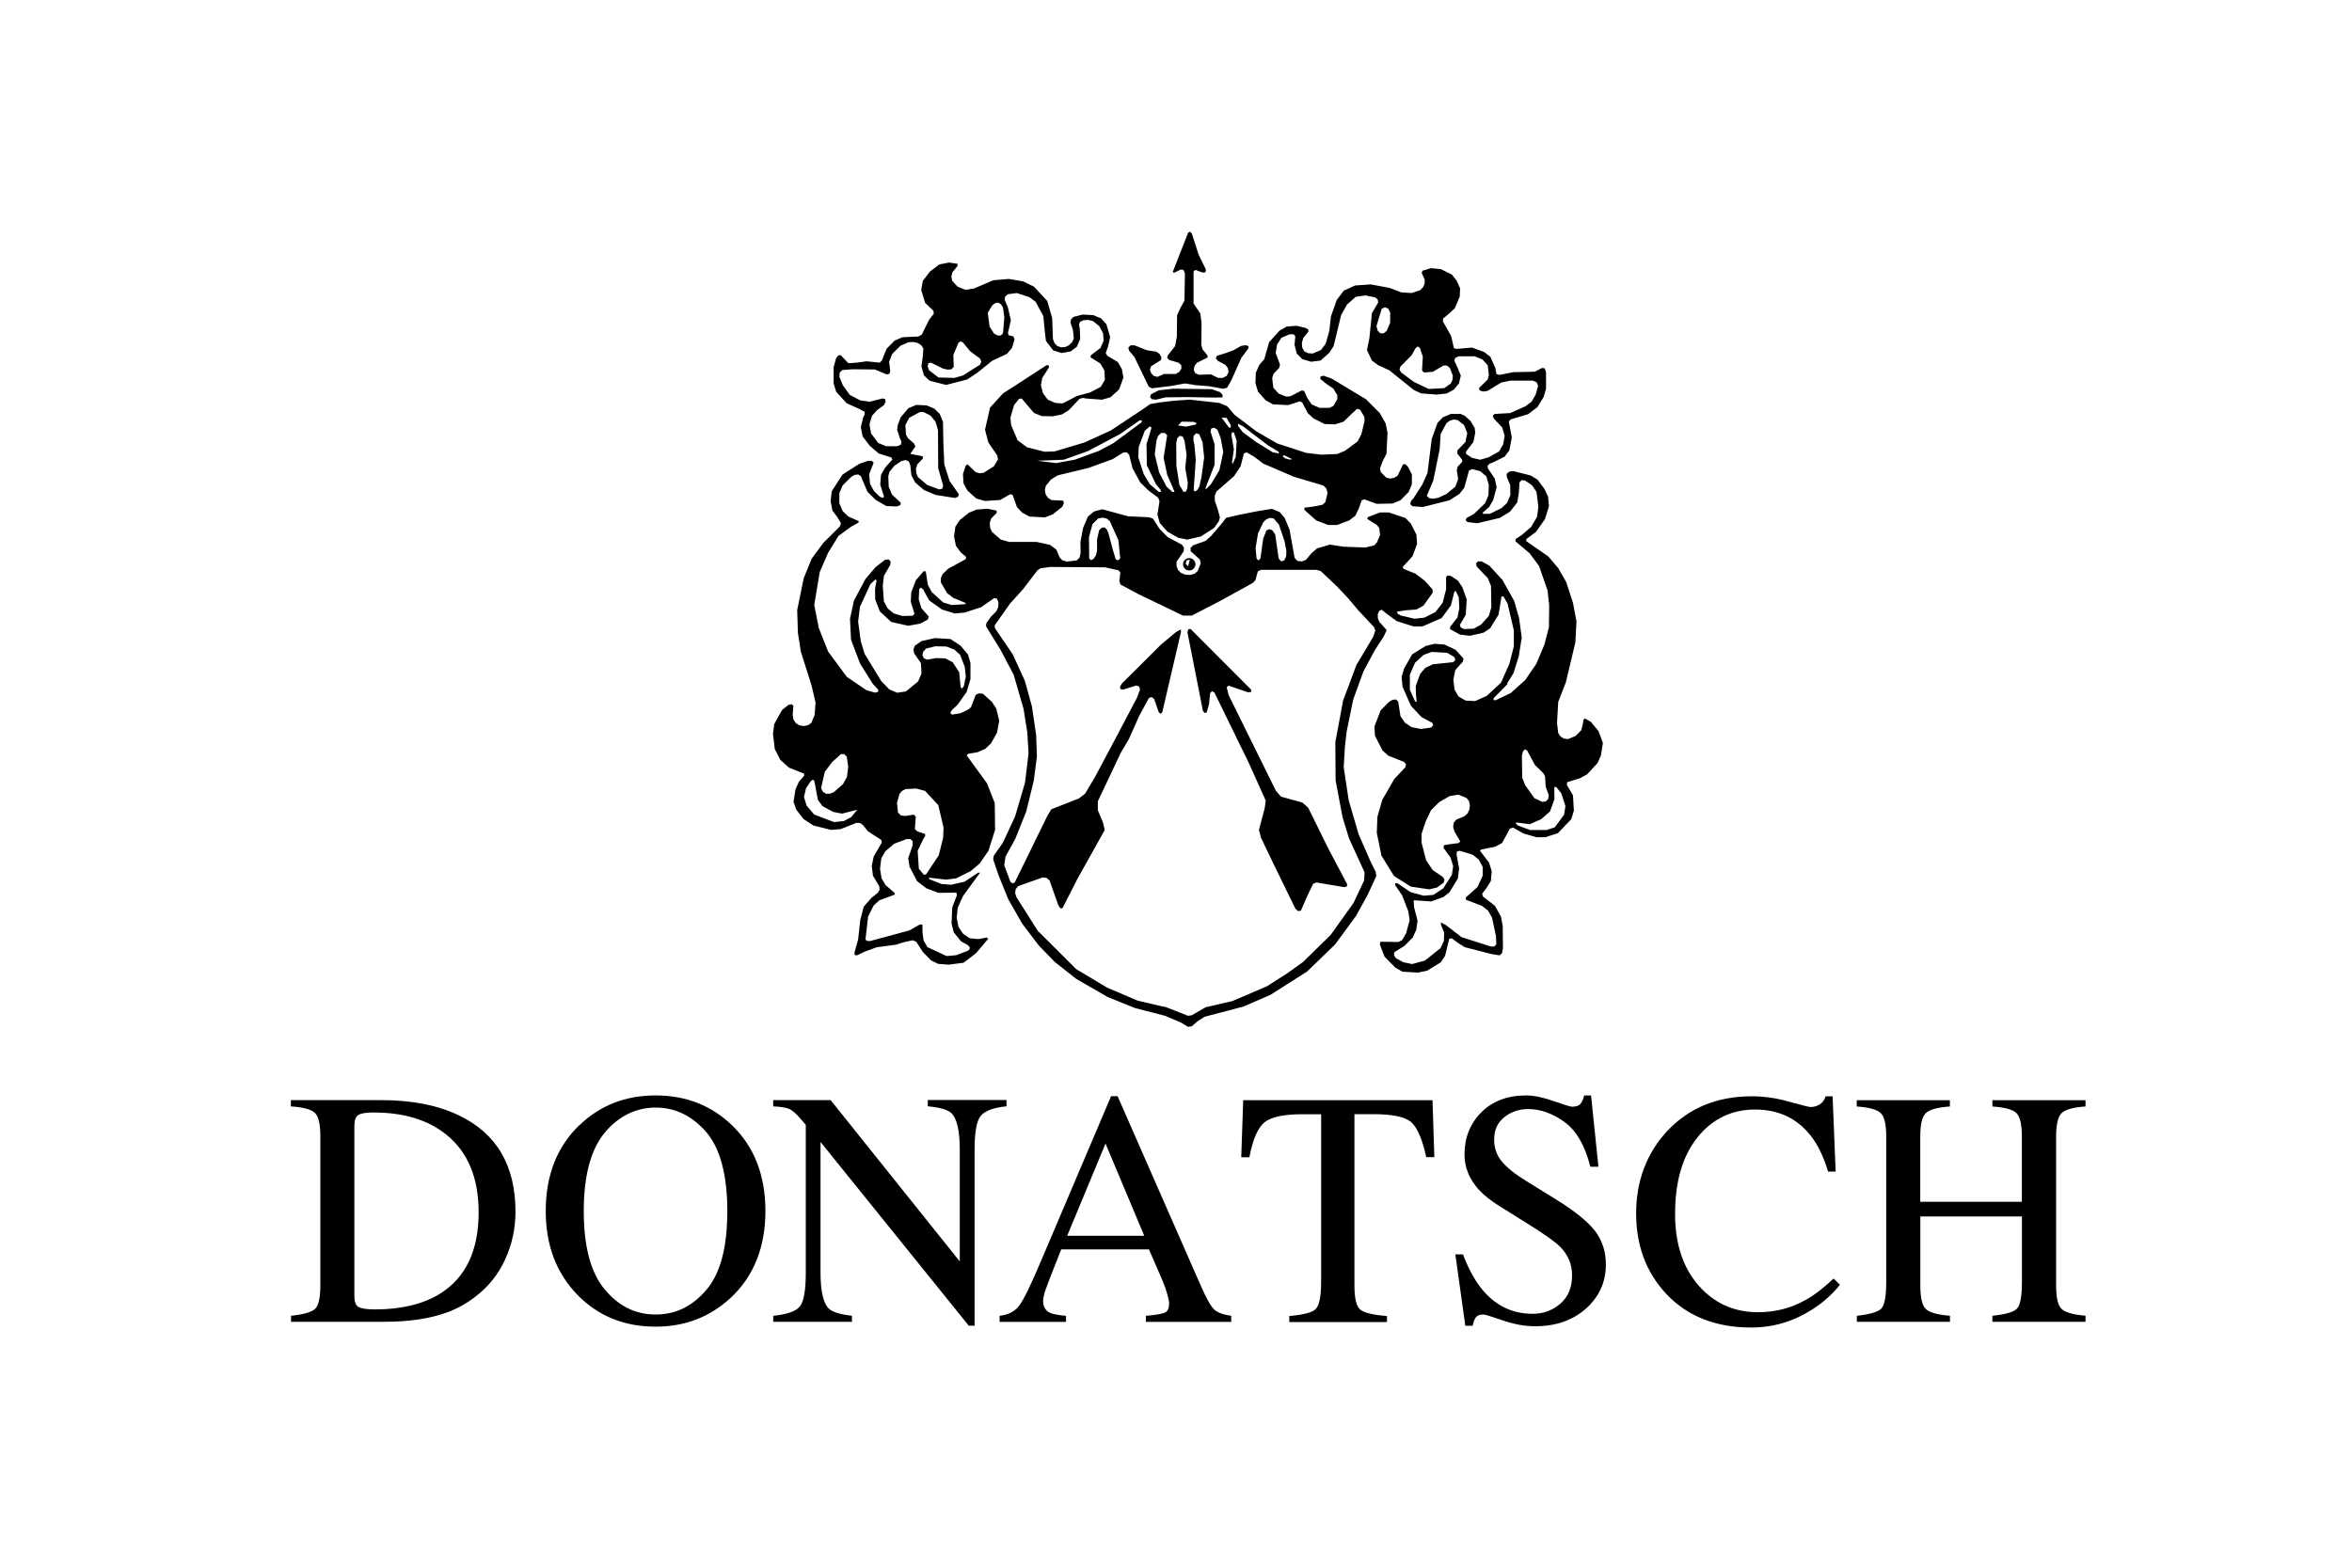
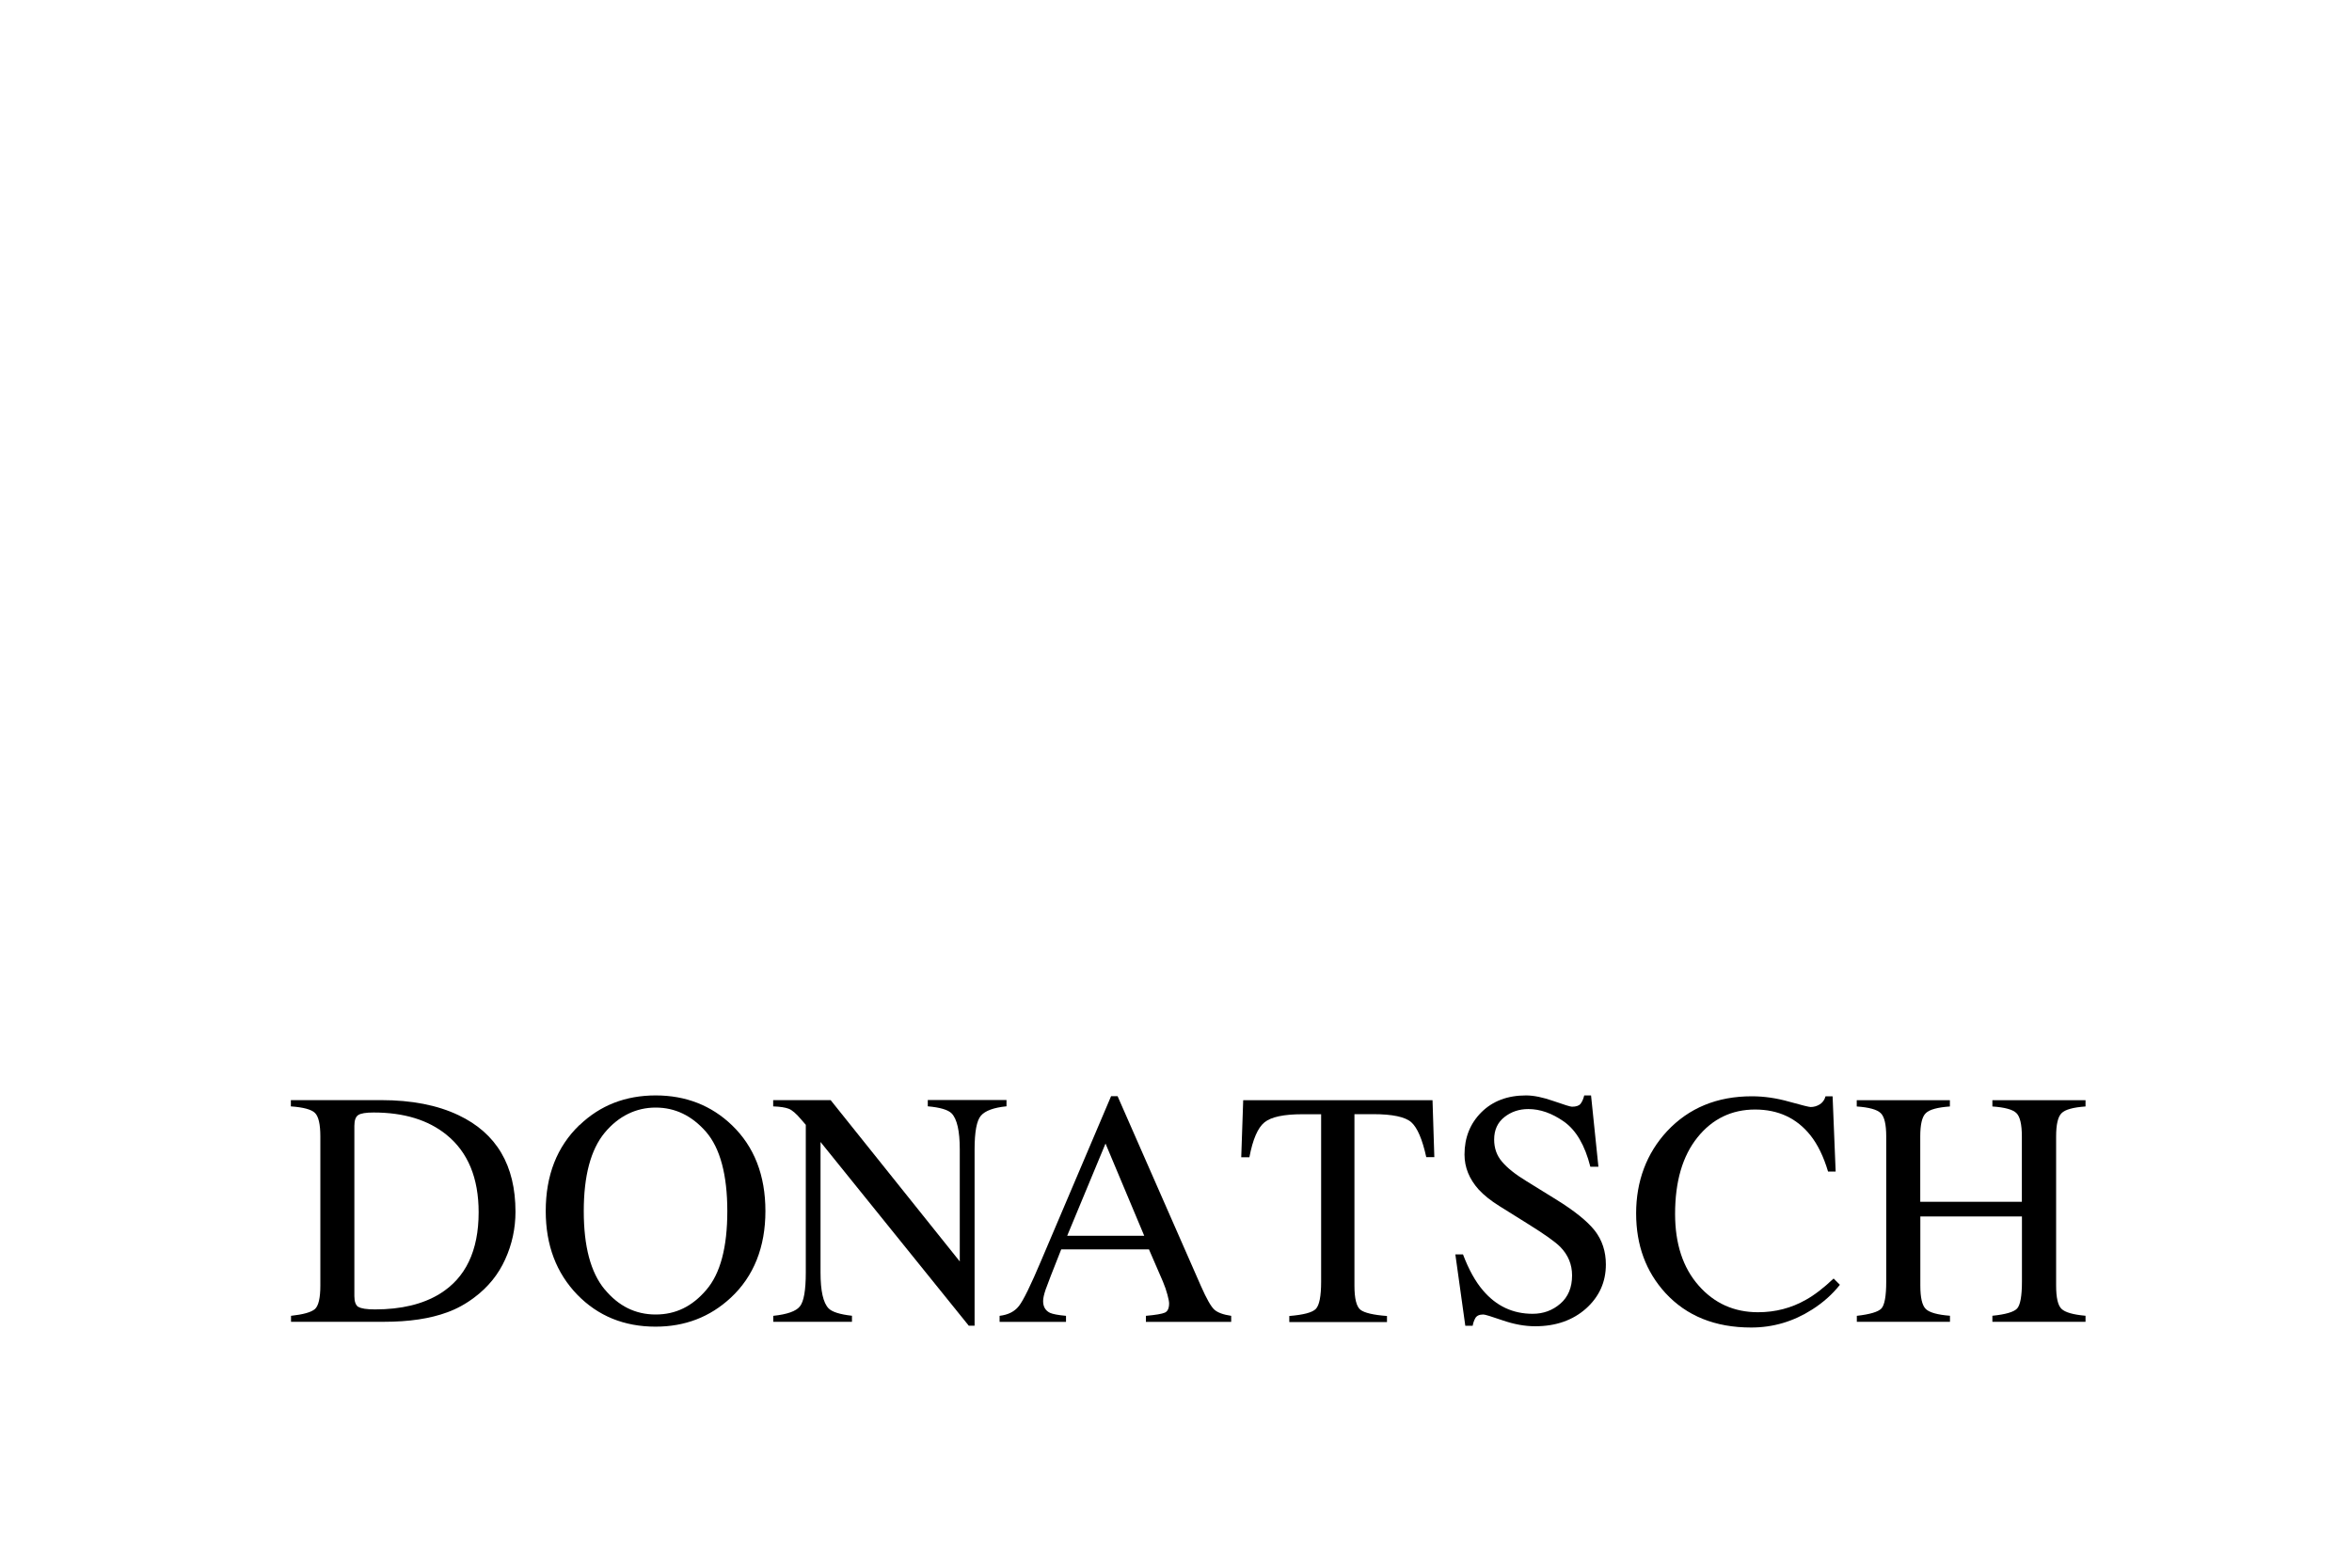
<svg xmlns="http://www.w3.org/2000/svg" id="Ebene_1" data-name="Ebene 1" version="1.1" viewBox="0 0 300 200">
  <defs>
    <style>
      .cls-1 {
        fill: #000;
        fill-rule: evenodd;
        stroke-width: 0px;
      }
    </style>
  </defs>
  <path class="cls-1" d="M37.1,167.87c1.56-.17,2.57-.45,3.05-.85.47-.4.71-1.4.71-3.02v-19.01c0-1.56-.23-2.56-.69-3.01-.45-.44-1.48-.72-3.07-.83v-.8h11.53c3.88,0,7.16.64,9.85,1.92,4.85,2.3,7.27,6.4,7.27,12.32,0,2.13-.44,4.16-1.31,6.07-.86,1.92-2.18,3.55-3.93,4.86-1.11.84-2.27,1.47-3.46,1.9-2.19.81-4.87,1.21-8.05,1.21h-11.88v-.77ZM45.71,166.72c.34.22,1.05.33,2.12.33,3.34,0,6.09-.66,8.25-1.98,3.31-2.03,4.97-5.5,4.97-10.41,0-4.39-1.37-7.68-4.1-9.89-2.33-1.89-5.43-2.84-9.29-2.84-.97,0-1.62.1-1.96.32-.33.21-.5.67-.5,1.38v21.73c0,.7.17,1.15.5,1.38Z" />
  <path class="cls-1" d="M73.93,143.53c2.62-2.52,5.87-3.78,9.7-3.78s7.1,1.27,9.73,3.8c2.85,2.74,4.27,6.4,4.27,10.96s-1.47,8.32-4.43,11.06c-2.64,2.45-5.83,3.68-9.58,3.68-4.01,0-7.34-1.36-9.98-4.07-2.68-2.77-4.03-6.33-4.03-10.67,0-4.57,1.43-8.22,4.3-10.98ZM77.12,164.48c1.77,2.15,3.94,3.22,6.51,3.22s4.67-1.04,6.46-3.14c1.8-2.09,2.68-5.45,2.68-10.05s-.91-8.03-2.71-10.11c-1.81-2.07-3.95-3.1-6.43-3.1s-4.73,1.07-6.51,3.22c-1.77,2.15-2.66,5.48-2.66,9.99s.88,7.81,2.65,9.97Z" />
  <path class="cls-1" d="M98.63,167.87c1.77-.19,2.9-.58,3.4-1.21.5-.62.75-2.05.75-4.31v-18.85l-.59-.68c-.62-.74-1.15-1.2-1.59-1.37-.44-.17-1.1-.27-1.98-.3v-.8h7.33l16.47,20.58v-14.3c0-2.35-.35-3.88-1.04-4.59-.46-.46-1.47-.76-3.04-.9v-.8h10.04v.8c-1.62.16-2.71.56-3.26,1.19-.54.62-.81,2.06-.81,4.3v22.5h-.74l-18.91-23.44v16.66c0,2.34.34,3.86,1.03,4.57.44.45,1.44.77,2.98.94v.77h-10.04v-.77Z" />
  <path class="cls-1" d="M127.5,168.64v-.77c1.1-.13,1.92-.55,2.47-1.26.56-.71,1.5-2.63,2.83-5.78l8.92-20.98h.83l10.64,24.24c.71,1.61,1.28,2.61,1.7,2.99.43.38,1.14.64,2.15.79v.77h-10.88v-.77c1.25-.11,2.06-.25,2.42-.41.36-.16.54-.56.54-1.18,0-.21-.07-.58-.21-1.1-.14-.53-.33-1.09-.58-1.68l-1.78-4.11h-11.19c-1.11,2.8-1.78,4.51-1.99,5.13-.21.62-.32,1.11-.32,1.47,0,.72.3,1.22.88,1.5.36.16,1.04.29,2.04.38v.77h-8.47ZM145.95,157.66l-4.94-11.77-4.89,11.77h9.83Z" />
  <path class="cls-1" d="M158.57,140.36h24.15l.23,7.26h-1.03c-.5-2.28-1.14-3.76-1.91-4.45-.77-.68-2.39-1.03-4.87-1.03h-2.38v21.88c0,1.66.26,2.68.77,3.08.51.39,1.64.66,3.38.79v.77h-12.46v-.77c1.81-.15,2.93-.44,3.38-.9.45-.46.68-1.62.68-3.47v-21.37h-2.39c-2.36,0-3.98.34-4.83,1.03-.85.68-1.5,2.17-1.93,4.46h-1.04l.25-7.26Z" />
  <path class="cls-1" d="M186.61,160.04c.73,1.92,1.57,3.45,2.55,4.59,1.69,1.99,3.8,2.98,6.33,2.98,1.36,0,2.54-.43,3.53-1.29,1-.86,1.5-2.07,1.5-3.61,0-1.39-.5-2.61-1.5-3.63-.65-.66-2.03-1.63-4.13-2.94l-3.65-2.28c-1.1-.69-1.98-1.39-2.63-2.1-1.21-1.35-1.81-2.84-1.81-4.47,0-2.15.71-3.95,2.15-5.39,1.44-1.43,3.33-2.15,5.7-2.15.97,0,2.15.24,3.51.72,1.37.48,2.15.72,2.35.72.52,0,.89-.12,1.09-.37.2-.26.36-.61.47-1.07h.87l.94,9.1h-1.03c-.69-2.74-1.81-4.65-3.34-5.74-1.54-1.09-3.06-1.62-4.57-1.62-1.17,0-2.19.34-3.06,1.03-.86.68-1.3,1.64-1.3,2.86,0,1.1.33,2.04,1,2.82.67.8,1.7,1.62,3.11,2.48l3.75,2.32c2.35,1.45,4.01,2.78,4.97,3.99.95,1.22,1.42,2.67,1.42,4.33,0,2.24-.85,4.11-2.53,5.62-1.69,1.5-3.86,2.26-6.48,2.26-1.33,0-2.7-.25-4.15-.75-1.44-.5-2.27-.75-2.47-.75-.5,0-.84.15-1.02.46-.17.31-.28.63-.34.98h-.94l-1.27-9.11h.98Z" />
  <path class="cls-1" d="M228.21,140.55c1.62.45,2.54.68,2.74.68.4,0,.79-.11,1.15-.33.36-.22.62-.56.75-1.04h.9l.39,9.6h-.97c-.57-1.91-1.32-3.45-2.24-4.61-1.75-2.2-4.11-3.3-7.07-3.3s-5.44,1.18-7.34,3.55c-1.91,2.37-2.86,5.63-2.86,9.77,0,3.81,1,6.86,3,9.13,1.99,2.27,4.52,3.41,7.58,3.41,2.21,0,4.25-.53,6.11-1.59,1.08-.6,2.25-1.5,3.53-2.71l.8.8c-.95,1.2-2.12,2.25-3.53,3.15-2.39,1.53-4.98,2.3-7.78,2.3-4.6,0-8.24-1.47-10.94-4.4-2.49-2.72-3.74-6.1-3.74-10.17s1.32-7.65,3.95-10.48c2.77-2.96,6.37-4.45,10.81-4.45,1.55,0,3.14.23,4.76.69Z" />
  <path class="cls-1" d="M236.83,167.87c1.68-.19,2.72-.5,3.14-.93.41-.44.62-1.58.62-3.44v-18.51c0-1.53-.23-2.53-.7-2.98-.47-.46-1.49-.74-3.06-.85v-.8h11.88v.8c-1.57.11-2.6.39-3.07.85-.48.45-.71,1.45-.71,2.98v8.33h12.96v-8.33c0-1.53-.23-2.53-.69-2.98-.46-.46-1.48-.74-3.07-.85v-.8h11.88v.8c-1.57.11-2.59.39-3.05.85-.47.45-.7,1.45-.7,2.98v19.01c0,1.56.23,2.56.7,2.99.46.44,1.48.73,3.05.87v.77h-11.88v-.77c1.68-.17,2.74-.48,3.15-.92.41-.44.62-1.59.62-3.45v-8.3h-12.96v8.81c0,1.56.23,2.56.71,3.01.47.44,1.5.73,3.07.85v.77h-11.88v-.77Z" />
-   <path class="cls-1" d="M151.69,71.2c.44,0,.79.36.79.79s-.35.79-.79.79-.79-.35-.79-.79.35-.79.79-.79ZM176.24,39.38l-.67,2.23.15.57.34.34h.43l.38-.3.45-1.05v-1.31s-.26-.49-.26-.49l-.4-.17-.4.17ZM125.99,39.9l.23,1.76.57.89.44.24.41.02.29-.29.17-2.01-.17-1.28-.27-.43-.36-.2-.38.08-.37.29-.55.93ZM118.48,47.22l1.23.94,2.03.05,1.09-.31,2.17-1.38.17-.39-.17-.39-1.24-.92-.96-1.15-.28-.12-.28.2-.64,1.55.05,1.5-.3.32-.53.03-.59-.15-1.46-.73-.35.06-.1.39.17.49ZM152.3,49.12l1.96.16,1.78.32.48-.14.52-.91,1.3-2.9.91-1.22v-.28l-.38-.11-.57.09-.94.54-1.03.38-1.12.35-.13.33.27.31.97.52.31.42.07.51-.23.46-.5.26h-.6s-.93-.45-.93-.45l-1.53.05-.46-.21-.19-.42.1-.48.31-.42,1.35-.66v-.27s-.63-.78-.63-.78l-.16-.56.03-2.82-.17-1.22-.85-1.25v-4.08s.23-.21.23-.21l.92.34.36-.03.07-.34-.93-1.91-.87-2.7-.24-.25-.24.17-1.95,4.97.16.13.84-.42.37.04.18.45-.06,3.48-.5.9-.44.96-.03,2.76-.23,1.18-.93,1.19-.07.34.29.25,1.15.33.35.31.02.44-.27.42-.45.27h-1.49s-.85.37-.85.37l-.45-.11-.35-.36-.15-.45.14-.43,1.26-.79.07-.32-.21-.43-.43-.32-1.23-.19-1.56-.62h-.52s-.28.29-.28.29l.1.39.68.81,1.83,3.79.41.2,2.43-.3,1.78-.32,1.15.18ZM180.33,48.72l1.91.9,1.97-.1.84-.59.22-.47.04-.54-.4-1.01-.37-.28h-.42l-1.36.8-1.14.09-.24-.25.1-1.77-.37-1.12-.28-.18-.27.21-.52.93-1.42,1.43-.11.38.2.36,1.63,1.21ZM147.8,49.8l-.99.5-.13.37.27.27.53.04,1.21-.29,2.77-.03,3.51.06.95-.02.03-.3-.3-.36-1.09-.39-4.87-.06-1.9.2ZM150.24,54.28l1.07.15,1.24-.28.06-.19-.39-.14-1.5-.03-.47.5ZM156.75,54.52l.22.05.03-.31-.54-.95-.65-.04.93,1.25ZM160.14,56.34l2.2,1.36.79.15-.04-.22-1.34-.8-3.22-2.46-.62-.31v.27l.61.81,1.63,1.2ZM163.61,58.23l.31.24.54.16.37-.05-1.07-.51-.16.16ZM132.28,58.78l2.43.3,2.37-.43,3.07-1.12,1.83-.97,3.64-2.69.03-.25h-.28l-2.49,1.75-4.11,2.18-3.09,1.1-3.4.13ZM157.07,55.51l.31,1.84-.24,1.7.1.11.38-.87.12-2.04-.35-1.07-.23-.05-.11.38ZM117.11,60.89l1.14.97,1.56.58.38-.1.11-.38-.63-2.21-.03-4.87-.31-1.08-.64-.78-.89-.45h-.48l-1.35.73-.49.94.08,1.21.26.46.77.68.16.38-.65.93,1.59.31.03.28-.71.75-.18.54.05.6.22.52ZM154.9,59.35l-1.15,2.94.1.1.62-.63,1.06-1.77.5-2.32-.33-1.78-.41-1.06-.41-.26-.37.09-.11.39.52,1.63v2.67ZM145.87,60.46l.79,1.31,1.15.99h.27l-.03-.24-.63-.79-1.14-2.38-.04-2.73.36-1.09.27-.97-.19-.18-.66.57-.78,2.09-.05,1.3.69,2.13ZM147.83,60.24l.97,1.85.74.67h.27l-.26-.66-.67-1.51-.46-2.18.45-2.89-.28-.28h-.48s-.39.37-.39.37l-.2.53-.23,1.83.55,2.27ZM150.05,59.42l.38,2.45.53.88.31-.03.19-.48.04-.7-.32-1.86.17-1.63-.26-1.83-.23-.51-.38-.12-.32.32-.13.63.02,2.87ZM152.25,55.58l-.04.55.14.6.17,1.97-.27,3.84.17.17.3-.2.27-.47.26-1.19.34-2.48-.2-1.93-.43-1.05-.39-.11-.31.31ZM182.79,61.36l-.8,1.9.3.3.57.06.61-.12,1-.46,1.16-.95.36-.97-.17-1.07.09-.48.6-.66-.03-.28-.59-.76v-.41s1.03-1.07,1.03-1.07l.23-1.14-.41-1.03-.8-.62-.51-.08-.51.15-.42.31-.74,1.38-.13,1.97-.83,4.05ZM141.39,68.05l.6,2.25.33,1.08.32.1.25-.25-.24-2.32-1.09-2.42-.39-.33-.53-.12-.56.1-.73.73-.45,1.64.03,2.73.23.23.33-.17.29-.45.15-.6v-1.42s.26-1.17.26-1.17l.34-.33.36-.05.29.28.21.5ZM162.64,68.12l.46,3.15.32.35.39-.13.24-.52.03-.69-.24-1.25-.71-2.1-.66-.78-.49-.08-.47.19-.38.37-.67,1.43-.31,1.84.13,1.36.25.25.24-.26.35-2.53.41-1.05.38-.17.4.17.29.44ZM151.34,71.51l-.11.42.31.31.23-.85-.42.11ZM121.51,84.48l.83,1.26.19,1.93.17.17.23-.27.26-1.24-.14-1.28-.59-1.51-.73-.67-1.02-.39-1.4-.03-1.17.28-.36.38-.13.45.17.41.43.19,1.14-.2,1.19.03.93.5ZM192.27,87.28l-1.75,1.79-.03.24.3.02,1.91-.92,1.84-1.65,1.42-2.07,1.03-2.46.58-2.22.03-2.8-.21-1.89-1.08-3.11-1.19-1.61-1.84-1.56.05-.27.81-.55,1.14-.98.78-1.32.16-1.28-.24-1.89-.57-.84-.87-.6-.45-.06-.28.29-.08,1.34-.2,1.21-.92,1.18-1.3.8-2.87.68-1.25-.14-.26-.26.15-.28.92-.5,1.43-1.38.42-1,.05-1.32-.32-1.1-.77-.66-1.04-.26-.39.17-.61,2.2-.61.79-1.28.82-3.4.85-1.34-.1-.28-.28.12-.38.34-.39,1.11-1.74.65-1.45.54-4.35.74-2.05.69-.71,1.01-.42h1.26l.51.23.73.66.54.89.07.62-.24,1.19-.92,1.19-.03.3.77.52,1.05.24,1.06-.3,1.35-.75.52-.92.19-1.07-.3-1.06-1.07-1.14-.15-.36.24-.24,1.98-.11,1.94-.86.8-.6.52-.91.31-1.1-.18-.45-.5-.22h-2.84l-1.16.23-1.79,1.09-.59.07-.43-.16-.03-.3,1.09-1.07.15-.58-.15-1.24-.67-.74-1-.4h-2.04l-.44.21-.11.35.42.9.41,1-.24,1-.65.79-.91.49-1.28.14-1.98-.15-.95-.45-3.1-2.49-1.43-.66-.8-.59-.63-1.34.31-1.52.32-3.19.79-1.33-.03-.38-.34-.3-1.24-.25-1.25.18-1.11.99-.75,1.35-.95,3.94-.55.85-1.12,1-1.21.15-1.12-.33-.7-.71-.29-1.11.1-1.11-.22-.24h-.51l-1.04.44-.56.87-.17,1.07.55,1.49-.12.43-.7.73-.18.55.15,1.24.68.75.99.38.52-.05,1.42-.73.32.05.38.87.58.86,1,.43h1.28l.49-.24.5-.88v-.49s-.52-.86-.52-.86l-.87-.58-.78-.64.03-.31.38-.1,1.04.37,4.38,2.64,1.75,1.75.76,1.34.23,1.17-.13,2.68-.48.94-.35.94.1.47.72.72.49.1.49-.09.44-.26.69-1.44.29-.05.33.31.52,1v1.26s-.42,1-.42,1l-1.05,1.05-.99.41-2.03.04-1.56-.57-.35.1-.35,1.01-.45.96-.78.61-1.56.59h-1.12l-1.55-.59-1.5-1.34v-.28s1.13-.14,1.13-.14l1.2-.24.36-.36.26-1.14-.15-.56-.36-.38-3.77-1.12-3.91-1.68-1.21-.91-.89-.52-.37.11-.43,1.66-.84,1.26-2.25,1.97-.2.52v.64s.38,1.11.38,1.11l.27,1-.13.51-.59.84-1.7,1.1-1.72.4-1.17-.23-1.35-.76-1-1.11-.31-1.08.27-1.71-.17-.45-1.22-.91-1.06-1.03-.99-1.81-.43-1.72-.31-.32-.45.03-1.35.84-3.08,1.12-3.94.95-.86.54-.65.8-.11.54.1.55.3.45.45.27,1.49.07.08.33-.2.45-1.21.97-1.02.39-1.96-.11-.92-.49-.68-.72-.54-1.54-.31-.1-1.29.74-1.96.12-1.09-.32-1.11-.99-.51-.92-.07-1.21.35-1.07.24-.16,1,.98.51.16.53-.06,1.31-.83.52-.87-.07-.48-1.15-1.69-.43-1.62.64-2.82,1.67-1.83,1.7-1.09,3.84-2.5.3.03v.27l-.85,1.33-.17.95.26.99.61.82.98.43.93.06,1.81-.95,1.66-.44,1.38-.72.53-.9-.06-1.2-.54-.9-1.23-.77.05-.27,1.21-.92.41-.94-.07-.94-.49-.91-.8-.65-.59-.14-.62.03-.44.21-.13.37.1.52.05,1.28-.42,1-.8.61-1.17.2-1.07-.35-.91-1.2-.15-1.25-.18-1.91-.98-1.82-.8-.6-1.61-.52-1.14.15-.35.31-.05.41.41.98.38,1.61-.37,1.62.07.29.62.16.15.36-.31,1.08-.65.78-1.9.89-1.93,1.56-1.27.83-2.67.69-2.12-.54-.71-.69-.32-1.11.17-1.25.08-1.05-.27-.42-.45-.29-.58-.13-.62.04-1,.44-1.06,1.05-.39,1,.14,1.14-.09.38-.36.09-1.51-.63-2.81-.03-1.34.1-.34.34-.03.53.43,1.06.88,1.23,1.34.71,1.22.17,1.61-.41.35.07.07.34-.22.44-.87.63-.66.73-.32,1.09.21,1.16.9,1.21,1.01.42h1.42l.46-.19.09-.36-.2-.47-.36-1.07.07-.58.39-1.03.97-1.14,1-.43,1.32.06,1,.41.7.7.4,1,.05,2.74.12,2.67.67,2.12,1.17,1.67-.08.35-.42.15-2.45-.39-1.48-.62-1.13-.97-.48-.92-.14-1.28-.2-.5-.42-.16-.52.14-.89.59-.63.78-.15.58.06,1.32.42,1,1.11,1.03-.03.3-.46.19-1.36-.06-1.34-.78-1.06-1.04-.83-1.99-.35-.22-.45.06-.45.26-1.07,1.07-.43,1v1.28l.42,1,.72.69,1.35.6-.07.2-.9.5-1.63,1.18-1.33,2.17-1.06,2.44-.7,4.2.58,2.94,1.19,3.01,2.38,3.22,2.51,1.71,1.11.31.38-.11v-.28s-.68-.73-.68-.73l-1.63-2.6-1.15-3.04-.13-2.67.5-2.31,1.46-2.74,1.28-1.52,1.23-.95.45-.05.26.26-.05.45-.8,1.38-.15,1.27.14,1.99.49.91.77.63,1.12.33,1.28-.03.25-.25-.48-1.54.06-1.2.59-1.54.99-1.15.27.02.27,1.71.49.92,1.46,1.33,1.1.33,1.81-.12-.1-.17-1.52-.62-.78-.61-.8-1.35v-.55l.2-.5.73-.71,2.25-1.23.04-.28-.69-.58-.61-.83-.24-1.2.17-1.25.56-.84,1.16-.93.99-.41,1.39-.1,1.15.23.02.29-.71.74-.18.55.05.6.22.52,1.13.99,1.08.31h3.5l1.72.38.8.6.41.99.35.37.58.17,1.26-.15.36-.36.13-.58-.02-1.41.33-1.77.62-1.47.78-.65,1.06-.29,3.28.9,2.67.12.52.18.81,1.28,1.04,1.06,1.85.99.25.39-.04.45-.9,1.31-.02.56.2.51.38.37.52.22.61.05.57-.15.41-.33.4-1-.1-.49-1.16-1.05-.04-.43.32-.33,1.6-.57.73-.66,1.29-1.5.61-.79,1.7-.39,2.33-.46,1.81-.29,1,.42.64.77.61,1.49.64,3.58.36.38.56.07.53-.21.66-.79.74-.66,1.64-.49,1.78.27,2.75.1,1.13-.27.35-.37.4-.97-.11-.89-.31-.38-1.23-.77.1-.23,1.54-.59h1.13l2.12.71.69.71.71,1.42.08,1.18-.58,1.56-1.27,1.4.17.23,1.49.61,1.19.91.98,1.1v.42l-1.16,1.63-.9.5-1.33.1-1.13.17.03.24.4.25,1.8.42,1.26-.15,1.4-.71.91-1.18.44-1.7v-1.56s.18-.22.18-.22l.43.06.89.59.57.84.56,1.56-.12,1.96-.75,1.29.1.33.45.21,1.23-.06.93-.52.99-1.11.31-1.08-.04-2.74-.41-.99-1.41-1.48-.1-.4.25-.25h.49s.96.53.96.53l1.68,1.83,1.5,2.69.62,2.18.34,2.48-.39,2.43-.67,2.12-.8,1.3ZM179.83,86.03v1.97l.67,1.48.2.07-.09-.87-.03-1.17.58-1.56.64-.75.96-.45,2.59-.27.28-.27-.12-.38-.93-.55-1.97-.11-1.03.38-1.09,1-.64,1.47ZM105.21,98.44l-.48,2.11.24.47.41.25.51-.02.5-.22,1.14-1,.5-.91.16-1.28-.18-1.3-.32-.33h-.43s-1.13,1.02-1.13,1.02l-.9,1.2ZM194.56,100.2l1.17,1.64.97.45.46-.04.32-.32.07-.5-.39-1.03-.09-1.37-.22-.39-1.07-1.05-.99-1.84-.28-.16-.25.25-.14.57.04,2.8.39,1ZM103.83,103.91l2.56.97,1.27-.14.93-.51.76-.93-1.94.5-1.14-.22-1.36-.74-.59-.8-.44-2.37-.19-.22-.28.22-.6.89-.26,1.12.33,1.09.97,1.14ZM193.57,105.3l1.6.59h2.09s1.05-.34,1.05-.34l1.2-1.62.16-1.1-.53-1.63-.63-.79h-.26l.02,1.55-.57,1.57-1.12.98-1.47.64-1.66-.22-.13.11.26.25ZM117.05,108.55l.15,2.28.62.75h.28s1.64-2.46,1.64-2.46l.56-2.26.05-1.28-.67-2.86-1.68-1.82-1.14-.3-1.35.07-.47.24-.31.38-.32,1.14.13,1.24.38.36.54.07,1.09-.17.26.26-.12,1.58.34.31.96.31.03.25-.25.39-.71,1.49ZM167.48,112.78l-.69,1.44-.86,1.96-.35.06-.34-.29-2.55-5.22-1.82-3.79-.29-1.05.73-2.77.14-.97-2.16-4.81-4.39-8.99-.31-.17-.24.25-.13,1.35-.3,1.09-.25.1-.24-.29-1.97-10.01.12-.4.29-.02,7.72,7.74v.27l-.34.08-2.56-.87-.22.21.24,1,6.03,12.2.65.75,2.74.76.73.66,2.54,5.15,2.43,4.6-.02.29-.36.09-3.55-.6-.43.18ZM118.33,120.85l2.41,1.12,1.23-.11,1.56-.6.19-.32-.2-.32-.93-.52-.94-1.16-.28-1.13.09-2.05.59-1.54-.06-.34-2.28.03-1.54-.58-1.19-.91-.97-1.85-.17-1.09.57-1.64v-.51l-.28-.28h-.51l-1.58.6-1.13.97-.5.9-.16,1.3.19,1.23.52.87,1.14.98.03.23-1.97.73-.73.67-.7,1.4-.34,2.92.2.2h.42s4.98-1.35,4.98-1.35l1.37-.77.3.04v.87s.13,1.1.13,1.1l.51.92ZM183.69,121l-1.94,1.55-1.63.44-1.12-.23-.95-.52-.25-.38.06-.39,1.28-.8,1.05-1.06.45-.97.17-1.17-.45-1.75-.05-.87,2.24.15,1.56-.56.78-.62,1.06-1.74.16-1.28-.33-1.84.07-.34.35-.08,1.64.5.78.62.5.93v1.13s-.67,1.45-.67,1.45l-1.49,1.33.03.29,2.04.78.78.61.5.89.5,2.36.05,1.05-.27.27h-.43l-3.73-1.19-2.03-1.56-.61-.32v.29s.41,1,.41,1l-.03,1.06-.46.99ZM148.53,128.41l3,1.18.47-.06,1.79-1.03,3.41-.79,4.41-1.89,2.55-1.63,2.04-1.46,3.53-3.46,2.91-4.07,1.36-2.88.05-1.04-1.98-4.32-.82-2.67-.89-4.71-.04-4.88.99-5.31,1.71-4.58,2.11-3.52.29-.84-.15-.43-2.04-2.18-1.28-1.52-1.35-1.44-2.15-2.04-.56-.14h-7.02l-.43.18-.31,1.14-.34.35-4.07,2.25-3.71,1.92h-1.1l-5.7-2.74-2.29-1.23-.15-.47.14-1.04-.24-.3-1.71-.38-7-.05-1.24.17-.41.28-1.82,2.39-1.66,1.83-1.97,2.8.06.36,2.25,3.31,1.54,3.36.91,3.28.27,1.83.27,1.82.1,2.74-.4,3.09-.96,3.93-1.4,3.5-1.25,2.27-.16,1.1.79,2.11.29.21.27-.14,4.14-8.46.52-.87,3.51-1.37.79-.61,1.3-2.19,2.67-5.02,2.66-5.05.38-1.04-.11-.38-.38-.12-1.67.52-.35-.07-.04-.32.25-.4,4.95-4.93,1.95-1.63.6-.33.03.31-2.39,10.26-.22.19-.24-.22-.58-1.67-.31-.24-.36.12-1.25,2.32-1.29,2.9-1.04,1.76-2.93,6.2v1.13s.64,1.53.64,1.53l.24,1-3.5,6.27-1.89,3.71h-.28s-.25-.38-.25-.38l-1.12-3.17-.38-.32-.49-.06-3.13,1.11-.31.38-.08.48.15.52,2.74,4.32,4.89,4.88,3.94,2.36,3.91,1.67,3.41.8ZM148.71,129.63l1.97.85.85.52.48-.07.77-.66.85-.55,4.98-1.31,3.42-1.48,4.7-2.99,3.55-3.44,2.67-3.63,1.49-2.7,1.1-2.38-.05-.52-.7-1.42-1.49-3.4-1.27-4.33-.64-4.26.16-2.67.22-1.87.83-4.07,1.3-3.58,1.47-2.74,1.12-1.72.38-.82-.94-1.07-.19-.46v-.52l.18-.4.3-.16.69.55,1.25.91,2.14.68h1.13l2.45-1.07,1.19-1.62.42-1.7.17-.17.4.83.08,1.39-.24,1.19-.92,1.18-.03.31,1.28.7,1.27.15,1.73-.4.84-.56,1.07-1.73.38-2.34.25.02.52.89.8,3.42v2.05s-.57,2.23-.57,2.23l-1.07,2.41-1.82,1.68-1.48.66-1.2-.06-.91-.52-.52-.89-.14-1.28.24-1.2.99-1.11.05-.37-.98-1.1-1.44-.68-1.25-.1-1.14.28-1.73,1.07-1.01,1.77-.34,1.09.12,1.25,1.07,2.45,1.35,1.44,1.39.74.11.31-.28.29-1.29.18-1.21-.24-.84-.57-.56-.83-.29-1.84-.28-.29-.44.05-.46.27-1.07,1.09-.78,2.05.07,1.17.95,1.87.73.67,2.04.81.24.3-.1.39-1.39,1.47-1.54,2.67-.62,2.16-.08,2.04.59,2.92,1.61,2.6,2.14,1.35,2.33.35,1-.23.86-.62.11-.4-.23-.34-1.28-.87-.84-1.25-.58-2.25v-1.12s.53-1.59.53-1.59l.67-1.42,1.05-1.04,1.36-.78,1.1-.17,1.02.42.32.4.12.53-.09.59-.24.49-.38.33-1,.41-.35.39-.08.56.16.57.75,1.28-.24.22-.61.06-1.22.19-.07.35.9,1.24.33,1.08-.16,1.1-1.09,1.73-1.28.85-1.24.1-1.66-.46-1.7-1.14h-.26v.25s.87,1.29.87,1.29l.79,2.03.18,1.16-.45,1.66-.51.88-.48.24-2.28-.04-.08.35.59,1.54,1.39,1.42.89.51,1.98.12,1.18-.24,1.73-1.06.56-.84.53-2.17.31-.07.81.6.87.54,3.38.87,1.07.17.31-.31.1-.61-.03-2.86-.23-1.18-.75-1.35-1.57-1.22-.06-.35.55-.72.55-.89.11-1.25-.34-1.09-1.16-1.52.17-.16,1.74-.34.91-.48,1-1.84.4-.13,1.35.76,1.65.47h1.12s1.61-.52,1.61-.52l1.7-1.79.33-1.09-.12-1.96-.79-1.34.07-.33,1.6-.49.91-.49,1.35-1.45.43-.98.25-1.59-.55-1.5-.97-1.18-.78-.45-.2.21-.03.39-.23.91-.72.73-.99.4-.52-.07-.42-.27-.29-.44-.15-1.26.15-2.69.98-2.53,1.21-5.08.14-2.67-.44-2.36-.86-2.65-1.01-1.77-1.28-1.51-2.83-1.97.05-.27,1.21-.9,1.15-1.64.5-1.63-.11-1.22-.45-.96-.9-1.21-.86-.53-2.27-.57-.52.1-.29.28.03.4.43,1.01.02,1.28-.42,1-.72.67-1.47.72h-.92s.05-.2.05-.2l.77-.66.52-.9.44-1.63-.24-1.11-.87-1.28-.07-.32.26-.28.51-.2,1.42-.71.61-.8.31-1.65-.38-2.04.27-.28,2.17-.64,1.2-.9.8-1.29.31-1.08v-2.13s-.17-.46-.17-.46l-.33-.05-.94.48-2.74.06-1.79.35-.36-.11-.14-.78-.63-1.42-.79-.61-1.56-.57-1.96.17-.34-.09-.36-1.58-1.03-1.8v-.39s.75-.63.75-.63l.74-.68.64-1.49.05-1.06-.43-.97-.62-.79-1.41-.7-1.26-.12-1.07.32-.11.29.38.84v.52l-.22.48-.37.37-1.08.35-1.31-.08-1.53-.58-2.38-.44-1.99.14-1.44.66-.9,1.19-.73,2.08-.22,1.88-.46,1.63-.61.8-1.03.44-.61-.04-.49-.25-.26-.49-.03-.61.17-.59.64-.8.02-.27-.33-.21-1.19-.28-1.25.1-.91.52-1.33,1.46-.31,1.09-.31,1.09-.65.75-.43.99-.05,1.32.33,1.09.99,1.11.91.5,1.96.1,1.49-.49.29.16.71,1.36.73.67,1.41.71,1.31.05,1.1-.34,1.08-1.04.67-.61.38.13.53.9.03.53-.41,1.69-.48.92-1.61,1.19-.98.41-2.05.08-1.9-.22-3.7-1.2-2.65-1.54-2.79-2.11-.97-1.12-.99-.41-3.78-.42-1.96.14-1.89.22-1.19.21-.82.58-4.2,2.79-3.36,1.53-3.78,1.13-1.29.05-2.25-.57-1.21-.89-.83-1.97-.08-.93.47-1.61.63-.78.34-.04,1.56,1.84.99.4,1.41.03,1.17-.24.87-.54,1.36-1.44.41-.13.49.08,1.97.15,1.09-.31,1.1-1,.55-1.51-.19-1.07-.52-.91-1.33-.8-.22-.34.32-.91.25-1.15-.49-1.64-.66-.73-1-.42-1.35-.07-1.17.29-.31.31-.09.4.33.99.1,1.07-.23.47-.38.38-.48.23-.52.04-.49-.17-.36-.37-.2-.52-.1-2.69-.63-2.17-1.68-1.82-1.41-.68-1.81-.31-1.97.17-2.47,1.05-1.09.17-1.01-.41-.69-.75-.1-.54.14-.54.65-.8v-.28s-1.09-.16-1.09-.16l-1.23.24-1.19.9-.92,1.2-.2,1.16.49,1.63,1.07,1.03.04.38-.6.76-.93,1.9-.46.24-2,.09-.99.42-1.04,1.05-.6,1.5-.28.27-1.68-.17-1.29.18-1.02.06-.99-1.03-.29.03-.28.35-.32,1.14v2.09l.32,1.07,1.34,1.46,1.47.66.82.43v.33s-.2.45-.2.45l-.29,1.2.24,1.17.92,1.2,1.13.97,1.6.5.14.27-.93,1.04-.52.92-.1,1.24.49,1.54-.15.15-.37-.13-.76-.73-.51-.93-.11-1.23.57-1.46-.23-.24h-.5s-1.1.38-1.1.38l-2.14,1.37-1.37,2.12-.15,1.28.24,1.2.61.81.47.8-.14.41-2.12,2.11-1.48,2.01-1.01,2.49-.83,4.06.09,2.9.38,2.42,1.35,4.25.52,2.23-.11,1.56-.43,1.04-.44.29-.55.1-.55-.1-.45-.29-.29-.45-.1-.59.1-1.13-.2-.22-.42.07-.83.66-1,1.81-.16,1.26.23,1.91.71,1.39,1.11.99,1.93.77v.26s-.66.74-.66.74l-.45,1-.25,1.59.35.99.92,1.2,1.27.83,2.25.56,1.23-.1,2.01-.8.45.02.38.26.63.8,1.7,1.09.07.35-1.03,1.77-.25,1.19.15,1.26.81,1.35.04.46-.24.38-.81.65-.98,1.12-.43,1.67-.28,2.51-.47,1.68.04.31.3.03.95-.46,1.56-.57,2.46-.33,1.09-.34,1.05-.22.43.19.84,1.29,1.03,1.07.93.46,1.34.1,1.89-.24,1.59-1.21,1.56-1.84-.17-.17-1.07.2-1.13-.11-.85-.59-.56-.84-.24-1.18.14-1.28.65-1.46,2.19-3.01h-.25s-1.71,1.14-1.71,1.14l-1.72.4-1.23-.1-1.55-.61-.08-.2,2.2.25,1.26-.15,1.88-.93,1.14-.96,1.14-1.64.84-2.67-.04-3.41-.99-2.52-2.59-3.57.21-.2,1.17-.2.99-.43.72-.69.77-1.35.29-1.53-.38-1.58-.56-.85-1.14-1.03-.5-.06-.42.21-.6,1.56-.38.32-.98.46-1.08.17-.2-.21.17-.33.76-.72,1.16-1.64.48-1.62v-2.07s-.31-1.07-.31-1.07l-.96-1.14-1.27-.84-1.98-.12-1.73.38-.85.6-.17.47.08.48.88,1.28.06,1.32-.43,1-1.56,1.28-1.11.16-1-.42-1.03-1.07-2.12-3.47-.49-1.61-.34-2.49.23-1.89,1.34-2.91.64-.6.14.14-.19,1.07.02,1.34.59,1.53,1.45,1.35,2.18.49,1.56-.29.94-.52.11-.37-.94-1.07-.34-1.11.06-1.31.21-.2.28.21.78,1.42,1.63,1.16,1.63.51,1.24-.11,2.13-.69,1.66-1.16.36.07.19.47-.03.61-.24.53-.72.73-.56.8-.03.39,1.83,2.97,1.69,3.2,1.26,4.34.48,3.01.16,2.67-.45,3.75-1.27,4.32-1.56,3.35-1.16,1.66-.07.48.71,2.08,1.21,2.98,1.78,3.12,2.11,2.78,2.06,2.12,2.74,2.16,3.99,2.3,3.49,1.41,3.89,1Z" />
</svg>